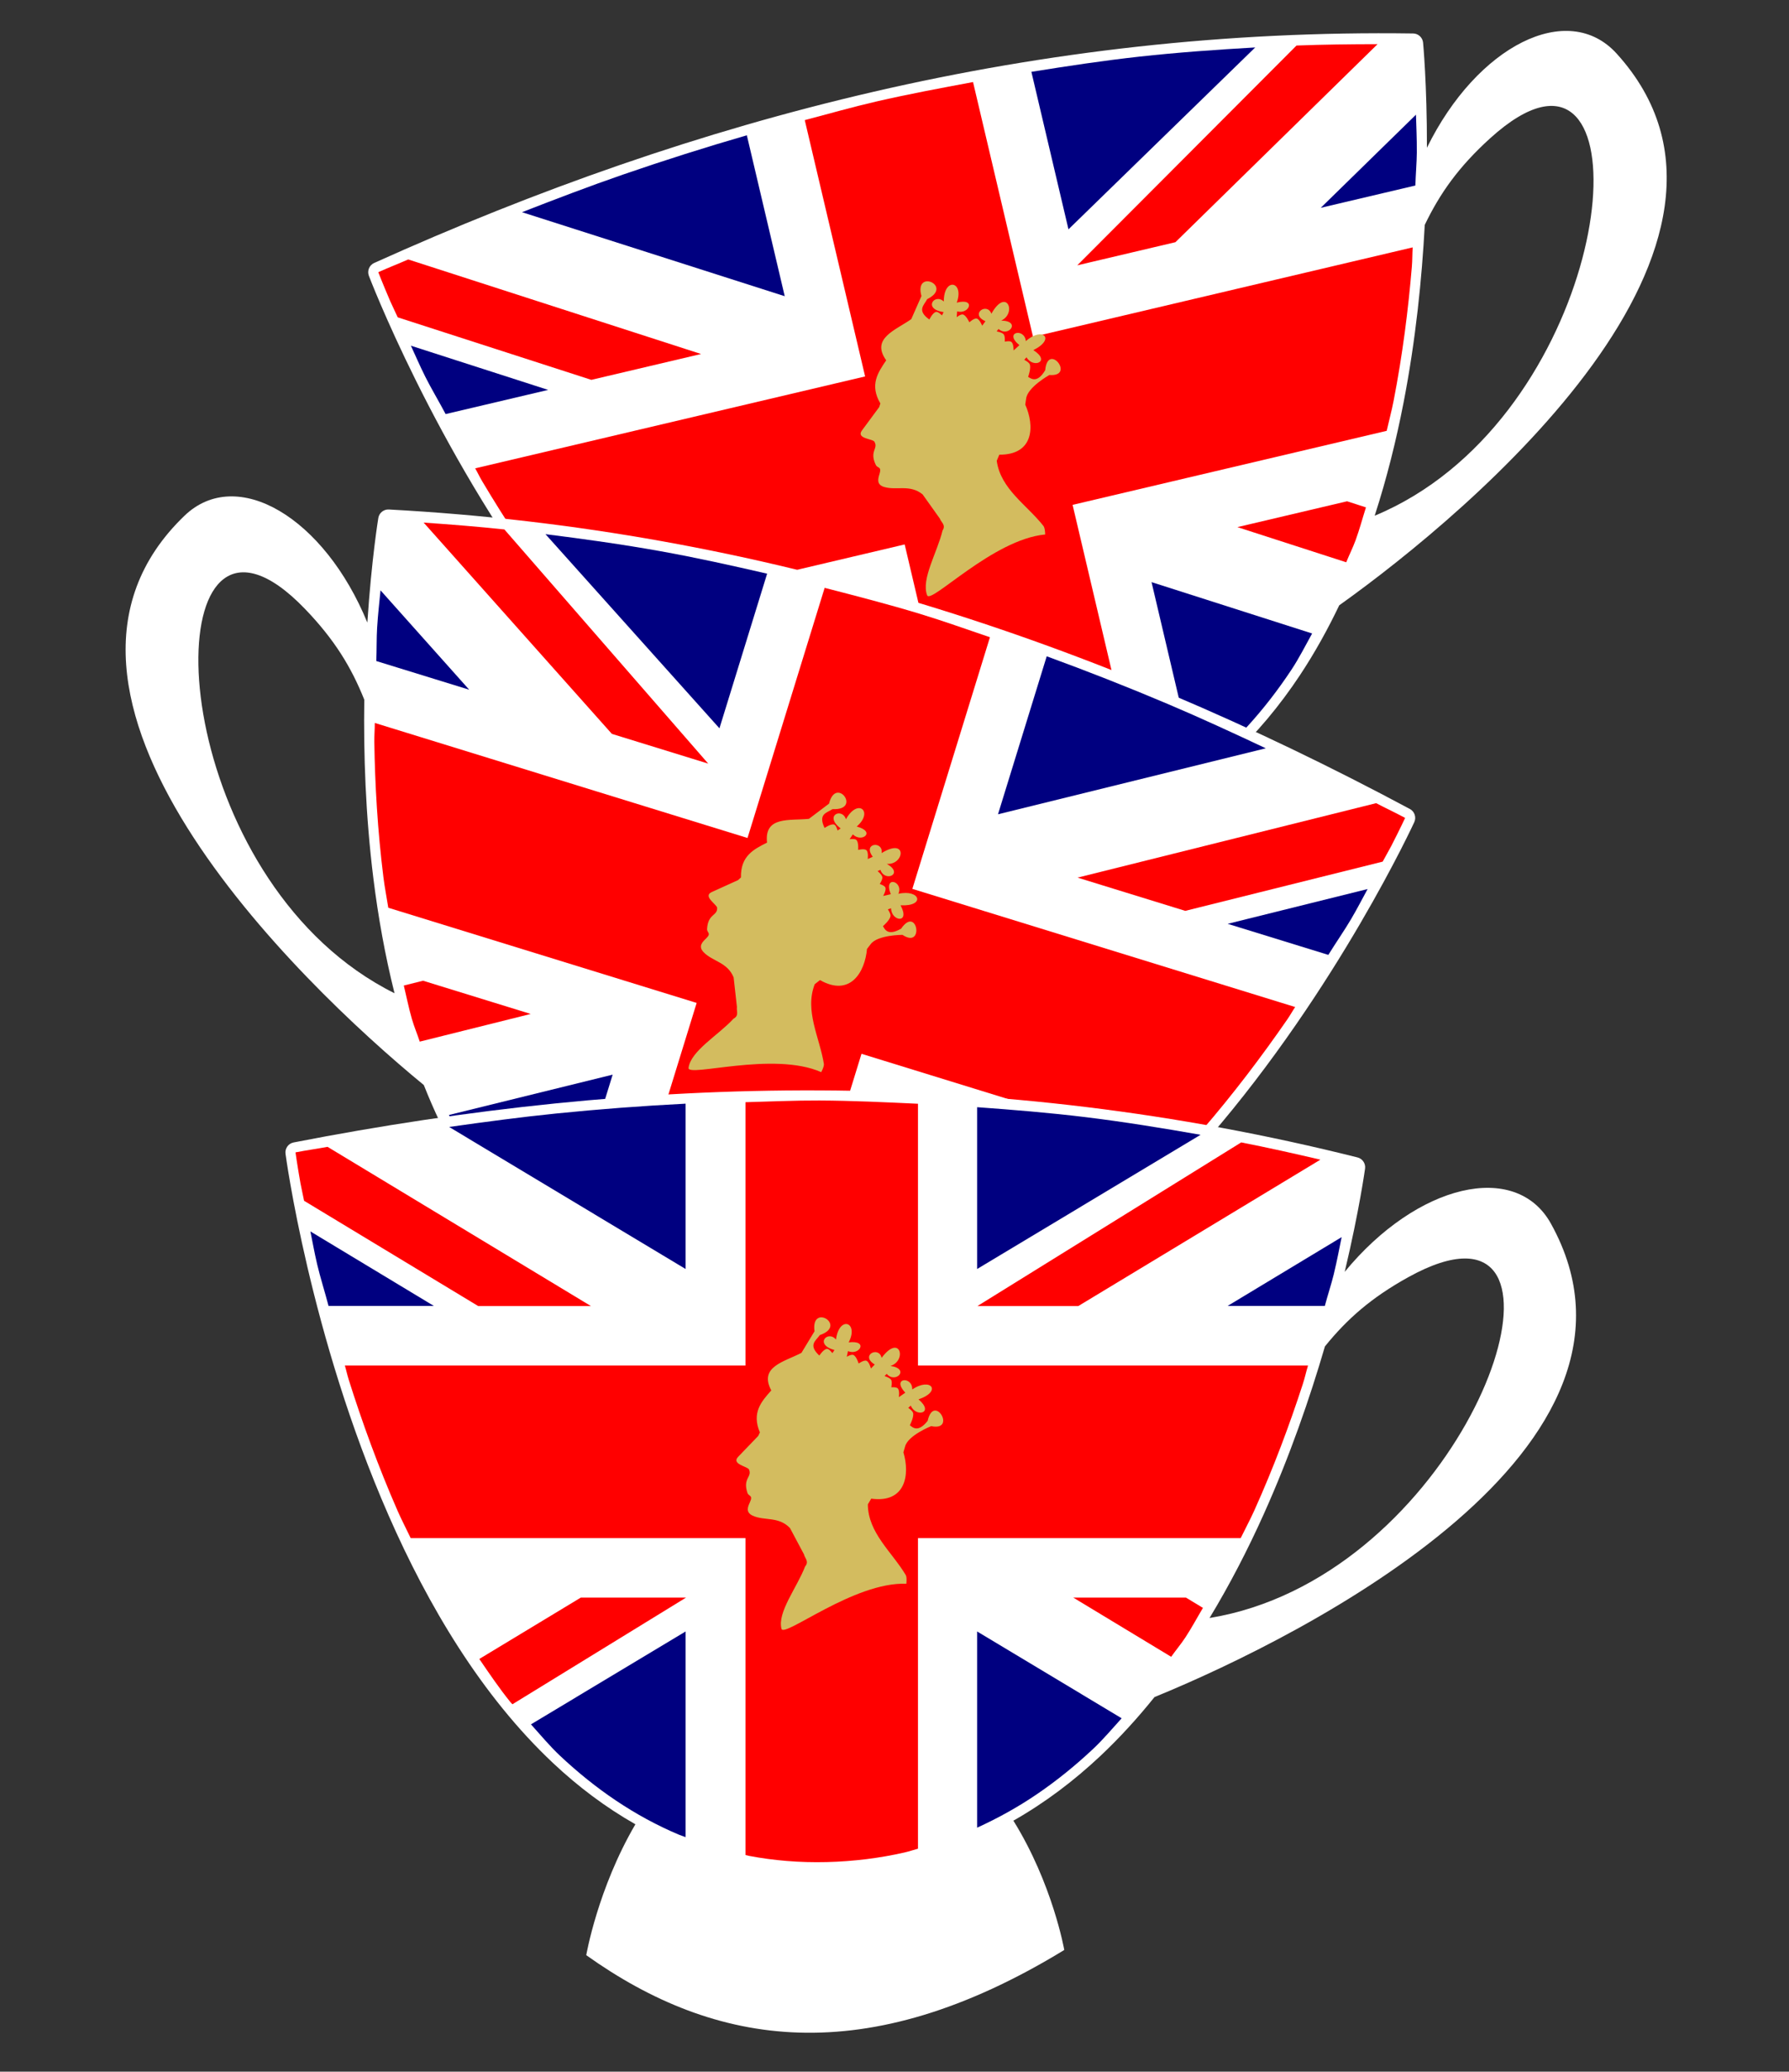
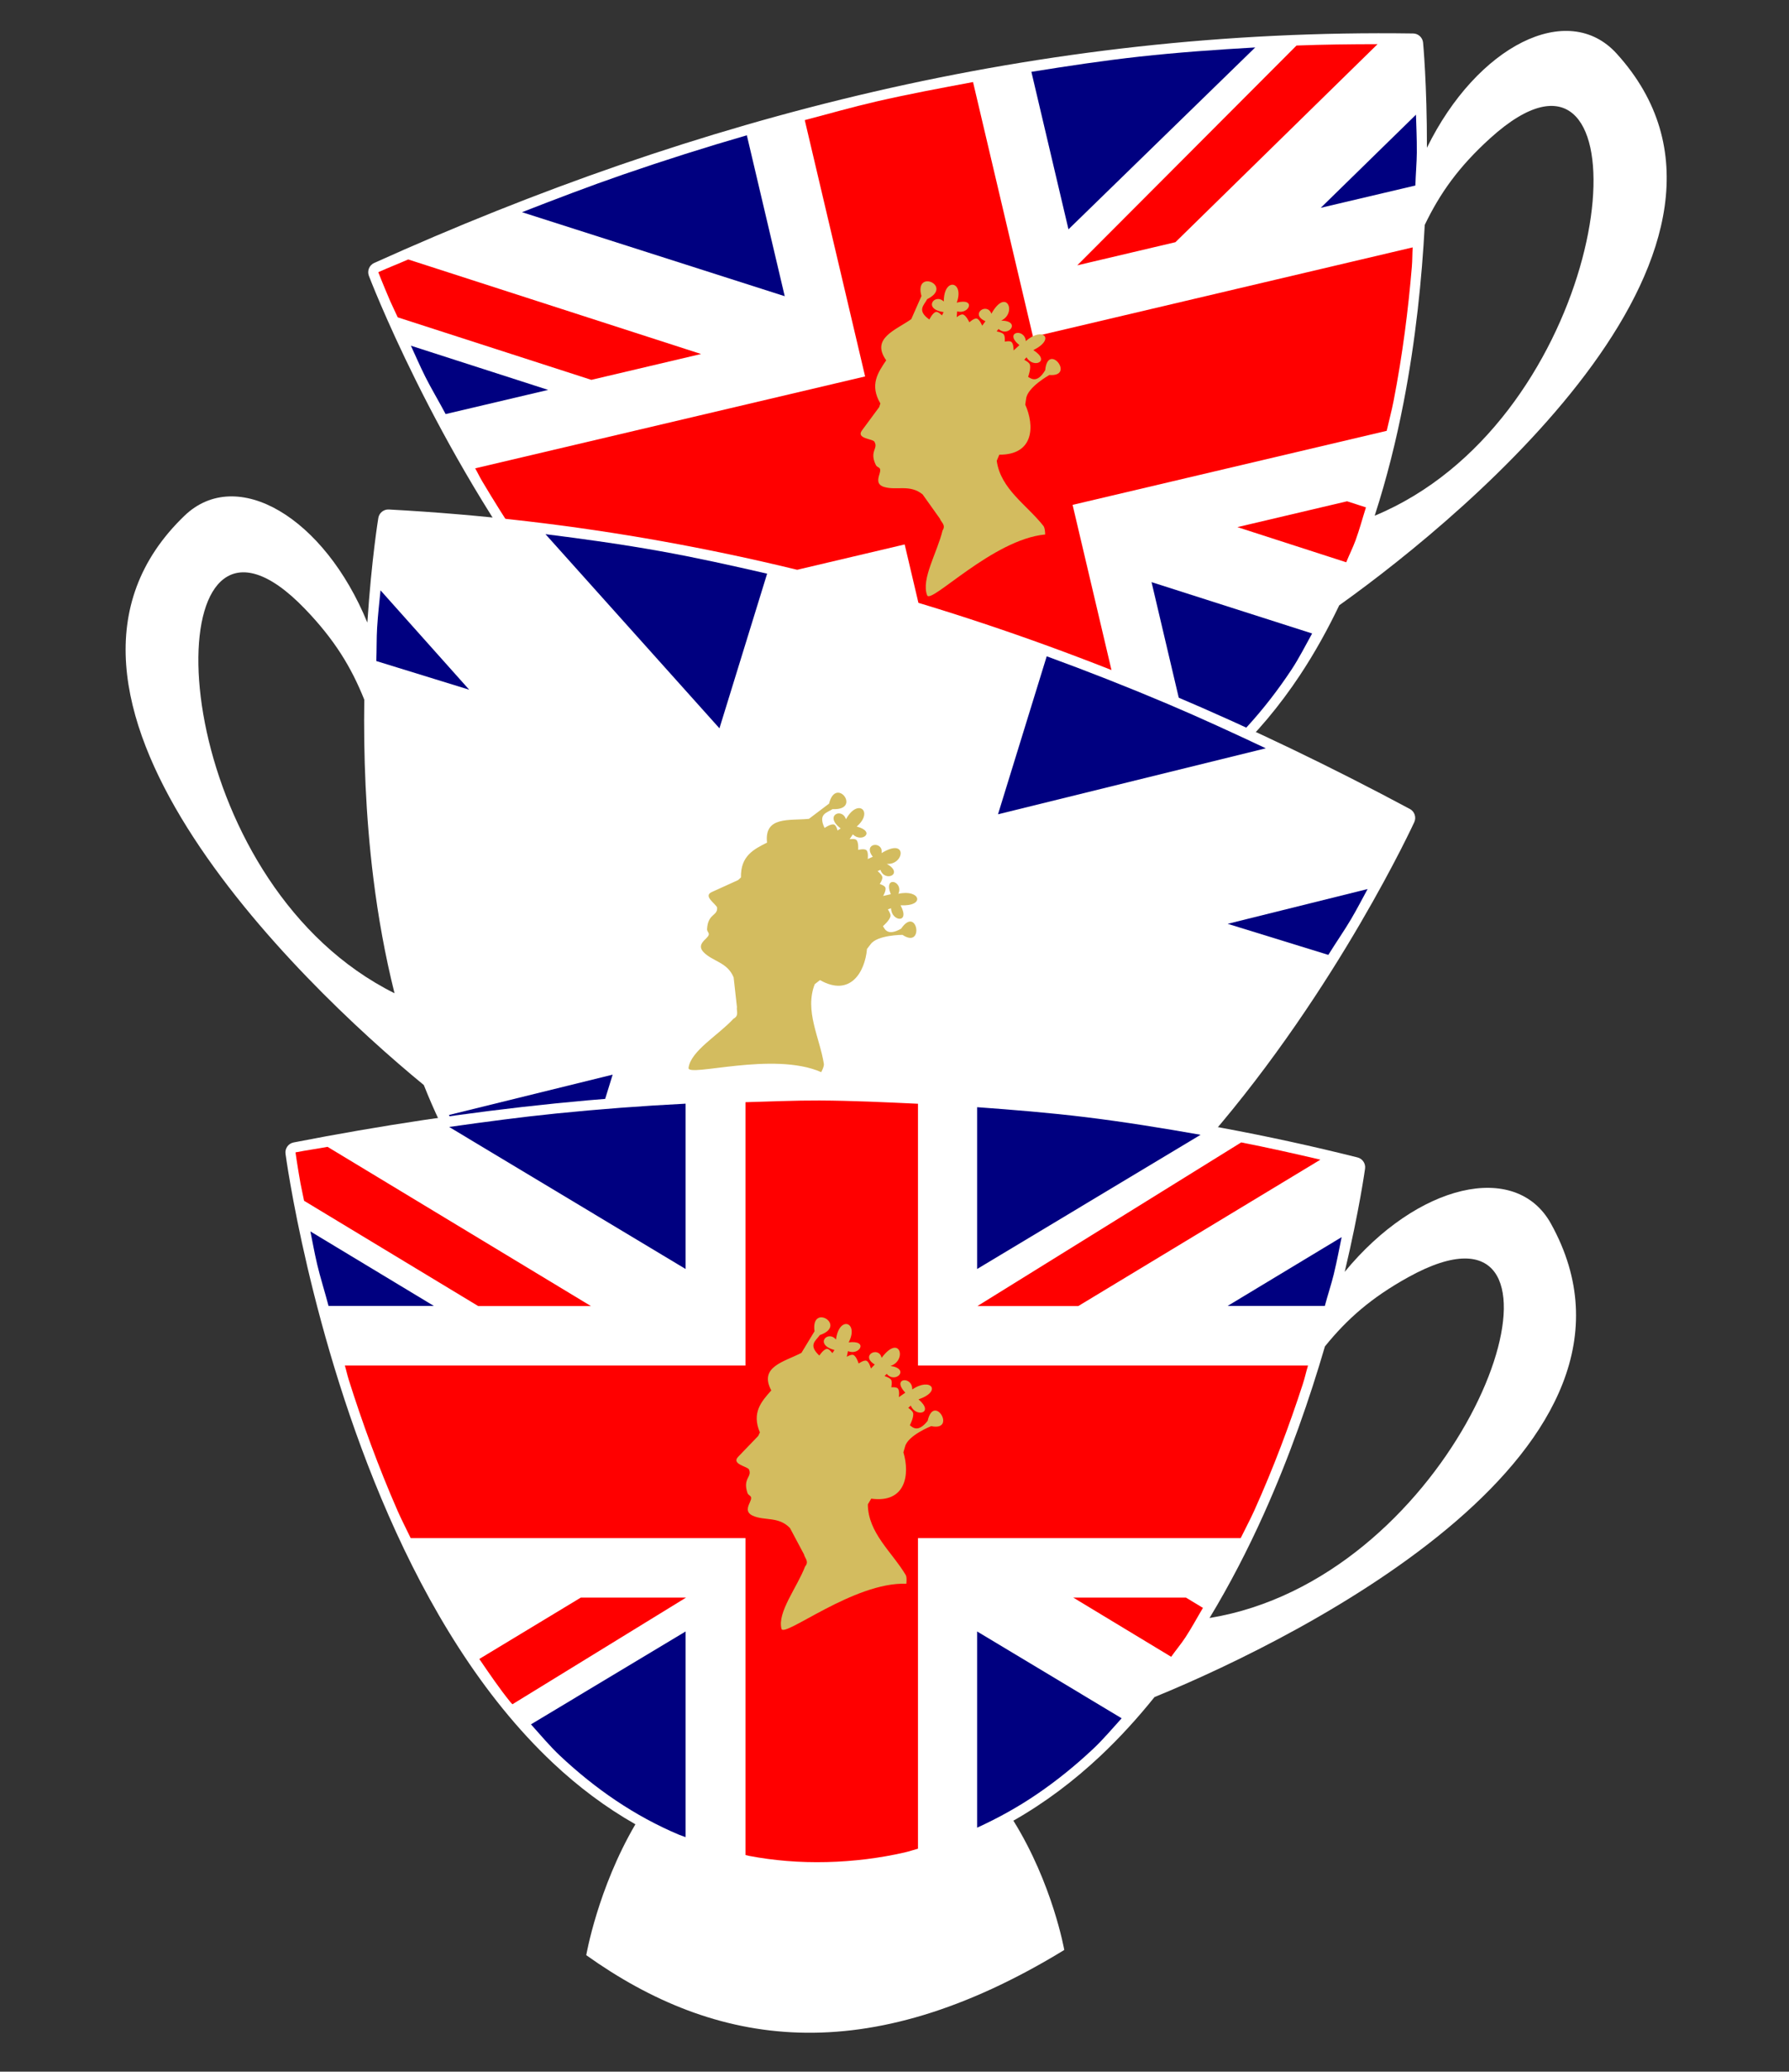
<svg xmlns="http://www.w3.org/2000/svg" clip-rule="evenodd" fill-rule="evenodd" height="402.2" preserveAspectRatio="xMidYMid meet" stroke-linejoin="round" stroke-miterlimit="2" version="1.0" viewBox="-24.4 -6.0 347.5 402.2" width="347.5" zoomAndPan="magnify">
  <rect x="-24.4" y="-6.0" width="347.5" height="402.2" fill="#333333" stroke="none" />
  <g>
    <g>
      <g id="change1_1">
        <path d="M702.738,-386.09C669.204,-378.349 636.943,-366.947 605.639,-352.831C604.699,-352.406 604.247,-351.31 604.614,-350.346C604.614,-350.346 617.216,-317.163 640.194,-286.601C651.683,-271.319 665.778,-256.652 682.332,-247.107C688.123,-243.768 694.232,-241.081 700.619,-239.211C696.354,-225.382 697.153,-212.286 697.153,-212.286C725.601,-200.673 755.079,-202.725 787.3,-234.56C787.3,-234.56 782.176,-246.519 771.923,-256.729C777.081,-261.511 781.562,-266.917 785.432,-272.746C788.308,-277.08 790.845,-281.65 793.1,-286.368C819.089,-304.894 880.41,-356.718 846.977,-393.491C837.512,-403.902 819.879,-395.032 810.134,-375.198C810.157,-387.597 809.386,-395.619 809.386,-395.619C809.289,-396.608 808.455,-397.375 807.461,-397.389C771.079,-397.909 736.271,-393.831 702.738,-386.09ZM832.235,-383.064C852.802,-387.983 842.656,-321.508 799.986,-303.762C802.339,-311.022 804.174,-318.407 805.587,-325.676C807.965,-337.911 809.158,-349.794 809.713,-360.226C812.661,-366.351 816.273,-371.474 822.42,-377.045C826.23,-380.498 829.504,-382.411 832.235,-383.064Z" fill="#fff" transform="translate(-557.365 397.887)" />
      </g>
      <g id="change2_1">
        <path d="M703.18,-384.179C698.506,-383.1 693.911,-381.786 689.285,-380.567L701.008,-330.804L625.263,-312.962C625.785,-312.064 626.092,-311.354 626.634,-310.444C628.823,-306.769 631.182,-302.996 633.704,-299.195C636.226,-295.394 638.912,-291.567 641.759,-287.78C642.907,-286.253 644.196,-284.785 645.396,-283.276L708.691,-298.187L722.797,-238.308C723.036,-238.316 723.268,-238.29 723.507,-238.301C725.94,-238.407 728.402,-238.646 730.899,-239.025C733.395,-239.404 735.924,-239.923 738.483,-240.593C741.042,-241.263 743.506,-242.044 745.882,-242.925C748.259,-243.806 750.547,-244.789 752.749,-245.866C753.575,-246.27 754.33,-246.753 755.132,-247.183L741.308,-305.87L802.321,-320.243C802.756,-322.18 803.286,-324.123 803.66,-326.05C804.536,-330.553 805.253,-335.017 805.835,-339.377C806.417,-343.737 806.864,-347.993 807.205,-352.09C807.321,-353.483 807.277,-354.506 807.369,-355.86L733.624,-338.488L721.971,-387.956C715.678,-386.782 709.384,-385.611 703.18,-384.179L703.18,-384.179ZM784.803,-395.048L742.216,-352.374L761.282,-356.866L800.543,-395.312C795.269,-395.302 790.011,-395.248 784.803,-395.048ZM612.259,-353.516C610.329,-352.669 608.369,-351.911 606.446,-351.044C606.446,-351.044 607.23,-348.983 608.762,-345.418C609.09,-344.654 609.824,-343.175 610.221,-342.278L647.828,-330.14L669.14,-335.16L612.259,-353.516L612.259,-353.516ZM773.32,-301.548L794.461,-294.723C795.041,-296.164 795.747,-297.546 796.28,-299.006C797.047,-301.103 797.616,-303.254 798.29,-305.381L794.622,-306.566L773.32,-301.548Z" fill="#f00" fill-rule="nonzero" transform="translate(-557.365 397.887)" />
      </g>
      <g id="change3_1">
        <path d="M678.033,-377.622C669.951,-375.28 661.938,-372.741 653.993,-369.999C647.395,-367.721 640.872,-365.227 634.363,-362.69L685.393,-346.379L678.033,-377.622ZM733.304,-389.942L740.508,-359.363L776.779,-394.675C769.212,-394.242 761.68,-393.707 754.246,-392.888C747.195,-392.11 740.241,-391.051 733.304,-389.942ZM612.779,-336.77C613.762,-334.662 614.338,-333.234 615.563,-330.771C616.633,-328.619 618.274,-325.867 619.525,-323.498L639.439,-328.189L612.779,-336.77ZM808.008,-381.621L789.513,-363.541L807.893,-367.871C807.944,-369.894 808.163,-372.402 808.173,-374.25C808.189,-377.322 808.069,-379.117 808.008,-381.621ZM756.643,-290.87L765.377,-253.791C768.939,-256.548 772.246,-259.56 775.249,-262.843C778.381,-266.268 781.221,-269.949 783.797,-273.83C785.292,-276.083 786.514,-278.525 787.836,-280.9L756.643,-290.87Z" fill="#000080" transform="translate(-557.365 397.887)" />
      </g>
      <g id="change1_2">
        <path d="M712.208,-286.594C745.14,-276.596 776.553,-263.032 806.827,-246.825C807.736,-246.337 808.113,-245.213 807.681,-244.276C807.681,-244.276 792.857,-212.025 767.859,-183.091C755.36,-168.625 740.302,-154.947 723.139,-146.547C717.135,-143.609 710.857,-141.342 704.358,-139.909C707.675,-125.824 705.99,-112.812 705.99,-112.812C676.819,-103.155 647.549,-107.202 617.561,-141.15C617.561,-141.15 623.485,-152.734 634.407,-162.224C629.585,-167.345 625.481,-173.042 622.016,-179.121C619.44,-183.64 617.219,-188.371 615.289,-193.232C590.617,-213.478 532.952,-269.342 568.803,-303.763C578.952,-313.507 595.943,-303.462 604.32,-283.012C605.138,-295.385 606.452,-303.335 606.452,-303.335C606.616,-304.316 607.5,-305.024 608.492,-304.971C644.826,-303.022 679.277,-296.592 712.208,-286.594ZM582.804,-292.359C562.618,-298.662 568.231,-231.653 609.6,-211.053C607.744,-218.456 606.414,-225.948 605.498,-233.296C603.955,-245.664 603.571,-257.601 603.724,-268.047C601.199,-274.357 597.943,-279.714 592.188,-285.689C588.621,-289.392 585.485,-291.522 582.804,-292.359Z" fill="#fff" transform="translate(-557.365 397.887)" />
      </g>
      <g id="change2_2">
-         <path d="M711.637,-284.717C716.227,-283.324 720.722,-281.701 725.255,-280.171L710.184,-231.318L784.543,-208.379C783.962,-207.519 783.608,-206.831 783.005,-205.96C780.572,-202.441 777.963,-198.837 775.188,-195.216C772.414,-191.595 769.475,-187.959 766.378,-184.374C765.128,-182.928 763.743,-181.552 762.443,-180.127L700.305,-199.297L682.171,-140.513C681.933,-140.537 681.699,-140.528 681.461,-140.554C679.041,-140.825 676.601,-141.23 674.136,-141.778C671.671,-142.326 669.183,-143.015 666.675,-143.857C664.168,-144.699 661.763,-145.645 659.451,-146.685C657.14,-147.726 654.923,-148.861 652.8,-150.085C652.003,-150.545 651.282,-151.077 650.511,-151.561L668.285,-209.175L608.387,-227.654C608.084,-229.616 607.688,-231.591 607.445,-233.538C606.877,-238.091 606.464,-242.593 606.179,-246.982C605.895,-251.372 605.737,-255.648 605.675,-259.758C605.654,-261.157 605.767,-262.174 605.767,-263.531L678.164,-241.197L693.146,-289.76C699.344,-288.162 705.544,-286.567 711.637,-284.717L711.637,-284.717ZM630.939,-301.098L670.534,-255.634L651.816,-261.409L615.254,-302.43C620.515,-302.062 625.757,-301.651 630.939,-301.098ZM800.269,-247.957C802.137,-246.982 804.041,-246.092 805.901,-245.096C805.901,-245.096 804.978,-243.094 803.209,-239.641C802.829,-238.901 801.996,-237.475 801.54,-236.607L763.196,-227.048L742.273,-233.503L800.269,-247.957ZM636.054,-207.035L614.499,-201.66C614.017,-203.137 613.407,-204.563 612.973,-206.056C612.351,-208.201 611.929,-210.385 611.401,-212.552L615.141,-213.486L636.054,-207.035Z" fill="#f00" fill-rule="nonzero" transform="translate(-557.365 397.887)" />
-       </g>
+         </g>
      <g id="change3_2">
        <path d="M736.281,-276.47C744.186,-273.585 752.009,-270.509 759.749,-267.233C766.177,-264.513 772.516,-261.582 778.838,-258.61L726.819,-245.798L736.281,-276.47ZM681.973,-292.511L672.712,-262.49L638.92,-300.182C646.44,-299.237 653.918,-298.192 661.28,-296.87C668.262,-295.616 675.127,-294.088 681.973,-292.511ZM798.614,-231.285C797.49,-229.249 796.818,-227.863 795.429,-225.489C794.216,-223.414 792.392,-220.78 790.983,-218.501L771.433,-224.532L798.614,-231.285ZM606.877,-289.276L624.103,-269.984L606.059,-275.55C606.145,-277.572 606.097,-280.089 606.213,-281.934C606.405,-285 606.647,-286.782 606.877,-289.276ZM651.968,-195.25L640.738,-158.849C639.055,-160.345 637.44,-161.9 635.898,-163.517C634.357,-165.133 632.89,-166.81 631.503,-168.55C628.611,-172.179 626.027,-176.045 623.721,-180.091C622.381,-182.44 621.328,-184.96 620.17,-187.419L651.968,-195.25Z" fill="#000080" transform="translate(-557.365 397.887)" />
      </g>
      <g id="change1_3">
        <path d="M692.128,-192.193C657.713,-192.348 623.696,-188.646 589.99,-182.084C588.978,-181.886 588.286,-180.922 588.422,-179.901C588.422,-179.901 593.08,-144.712 608.438,-109.695C616.117,-92.187 626.474,-74.678 640.398,-61.592C645.27,-57.014 650.6,-52.998 656.387,-49.713C649.066,-37.231 646.84,-24.301 646.84,-24.301C671.868,-6.474 701.031,-1.712 739.693,-25.311C739.693,-25.311 737.448,-38.127 729.808,-50.416C735.926,-53.887 741.527,-58.121 746.63,-62.908C750.424,-66.467 753.941,-70.334 757.218,-74.409C786.762,-86.483 858.332,-122.865 834.222,-166.324C827.396,-178.628 808.199,-174.038 794.166,-156.966C797.031,-169.03 798.119,-177.015 798.119,-177.015C798.252,-178 797.616,-178.938 796.652,-179.179C761.358,-188.028 726.543,-192.039 692.128,-192.193ZM817.481,-159.555C838.628,-159.627 813.511,-97.25 767.908,-89.761C771.864,-96.288 775.343,-103.055 778.385,-109.806C783.505,-121.17 787.39,-132.464 790.323,-142.49C794.597,-147.775 799.287,-151.935 806.548,-155.948C811.048,-158.435 814.673,-159.546 817.481,-159.555Z" fill="#fff" transform="translate(-557.365 397.887)" />
      </g>
      <g id="change2_3">
        <path d="M692.12,-190.232C687.323,-190.253 682.55,-190.028 677.767,-189.902L677.767,-138.777L599.95,-138.777C600.252,-137.784 600.388,-137.023 600.707,-136.013C601.995,-131.933 603.425,-127.72 605.009,-123.442C606.593,-119.164 608.329,-114.823 610.232,-110.485C611,-108.735 611.918,-107.011 612.74,-105.267L677.767,-105.267L677.767,-43.749C678.002,-43.702 678.222,-43.624 678.458,-43.579C680.849,-43.124 683.301,-42.793 685.818,-42.589C688.334,-42.386 690.916,-42.311 693.56,-42.376C696.204,-42.442 698.781,-42.637 701.297,-42.95C703.812,-43.262 706.265,-43.694 708.655,-44.238C709.551,-44.442 710.397,-44.738 711.277,-44.973L711.277,-105.267L773.96,-105.267C774.828,-107.052 775.789,-108.823 776.595,-110.612C778.48,-114.795 780.202,-118.975 781.768,-123.086C783.334,-127.196 784.745,-131.236 786.016,-135.145C786.449,-136.475 786.64,-137.481 787.04,-138.777L711.277,-138.777L711.277,-189.599C704.882,-189.899 698.488,-190.203 692.12,-190.232ZM774.061,-182.095L722.824,-150.324L742.412,-150.324L789.442,-178.744C784.307,-179.944 779.176,-181.096 774.061,-182.095ZM596.591,-181.233C594.518,-180.851 592.436,-180.563 590.365,-180.16C590.365,-180.16 590.657,-177.974 591.33,-174.153C591.474,-173.334 591.85,-171.726 592.03,-170.761L625.852,-150.324L647.748,-150.324L596.591,-181.233ZM645.776,-93.72L626.065,-81.81C628.025,-78.951 629.968,-76.072 632.132,-73.406C632.246,-73.266 632.383,-73.151 632.497,-73.012L666.218,-93.72L645.776,-93.72ZM741.445,-93.72L760.458,-82.23C761.353,-83.499 762.357,-84.682 763.211,-85.98C764.438,-87.846 765.485,-89.81 766.629,-91.725L763.331,-93.72L741.445,-93.72Z" fill="#f00" fill-rule="nonzero" transform="translate(-557.365 397.887)" />
      </g>
      <g id="change3_3">
        <path d="M666.14,-189.615C657.736,-189.189 649.354,-188.555 640.993,-187.708C634.048,-187.003 627.126,-186.071 620.209,-185.094L666.14,-157.518L666.14,-189.615ZM722.764,-188.934L722.764,-157.518L766.165,-183.573C758.7,-184.886 751.246,-186.093 743.822,-187C736.781,-187.86 729.77,-188.423 722.764,-188.934ZM593.257,-164.814C593.731,-162.537 593.964,-161.015 594.592,-158.336C595.14,-155.996 596.106,-152.941 596.781,-150.349L617.24,-150.349L593.257,-164.814ZM793.569,-163.706L771.421,-150.349L790.304,-150.349C790.818,-152.306 791.606,-154.697 792.039,-156.494C792.759,-159.48 793.054,-161.255 793.569,-163.706ZM666.14,-87.15L636.101,-69.115C637.959,-67.056 639.74,-64.902 641.741,-63.022C645.151,-59.817 648.773,-56.892 652.618,-54.315C656.463,-51.738 660.529,-49.509 664.832,-47.697C665.256,-47.518 665.711,-47.395 666.14,-47.224L666.14,-87.15ZM722.764,-87.15L722.764,-49.056C726.863,-50.923 730.772,-53.096 734.448,-55.604C738.282,-58.219 741.89,-61.151 745.287,-64.338C747.26,-66.188 749.009,-68.285 750.84,-70.293L722.764,-87.15Z" fill="#000080" transform="translate(-557.365 397.887)" />
      </g>
      <g id="change4_1">
        <path d="M713.062,-288.305C711.825,-291.41 715.05,-296.692 716.044,-300.885C716.748,-301.973 715.783,-302.458 715.526,-303.2L712.171,-307.908C709.667,-309.918 707.121,-308.613 704.692,-309.349C703.142,-309.818 703.546,-311.032 703.802,-311.864C704.273,-313.397 703.423,-312.92 703.084,-313.622C701.758,-316.367 703.694,-316.791 702.766,-318.202C702.17,-318.722 699.259,-318.785 700.397,-320.324L703.734,-324.841L703.968,-325.559C701.85,-329.163 703.483,-331.546 705.104,-333.932C702.073,-338.187 706.884,-339.761 709.971,-341.925L711.947,-346.408C710.469,-351.821 718.233,-348.364 713.063,-345.806C712.464,-344.634 710.984,-343.635 713.485,-341.854C713.485,-341.854 714.148,-343.235 714.801,-343.333C715.236,-343.398 715.929,-342.648 715.929,-342.648L716.259,-343.296C712.155,-343.874 714.496,-347.034 716.292,-345.351C716.281,-350.159 720.329,-349.274 718.803,-345.13C722.627,-346.121 721.236,-342.774 718.887,-343.434L718.799,-342.31C718.799,-342.31 719.577,-342.934 720.002,-342.832C720.641,-342.678 721.256,-341.311 721.256,-341.311C721.256,-341.311 722.163,-342.156 722.685,-342.038C723.25,-341.911 723.746,-340.66 723.746,-340.66L724.385,-341.525C721.249,-342.9 724.709,-345.272 725.534,-342.979C728.458,-348.177 730.552,-343.109 727.443,-341.642C731.354,-341.613 728.892,-338.27 726.917,-340.025L726.562,-339.544C726.562,-339.544 727.624,-339.368 727.928,-338.98C728.223,-338.603 728.141,-337.56 728.141,-337.56C728.141,-337.56 729.099,-337.77 729.432,-337.497C729.871,-337.139 729.85,-335.851 729.85,-335.851L730.978,-336.875C727.832,-339.422 731.987,-340.303 732.227,-337.66C735.453,-340.54 738.096,-338.097 733.686,-335.914C737.186,-333.67 733.618,-332.303 732.357,-334.519L731.918,-334.026C731.918,-334.026 732.818,-333.587 732.988,-333.161C733.293,-332.399 732.671,-330.721 732.671,-330.721C733.352,-330.291 734.481,-329.513 735.988,-332.008C736.502,-337.58 741.933,-330.684 736.803,-331.085C736.803,-331.085 732.527,-328.706 732.282,-326.476L732.111,-325.34C733.948,-321.239 733.847,-315.572 727.077,-315.613L726.572,-314.426C727.333,-308.925 732.425,-305.872 735.647,-301.776C735.971,-301.365 735.982,-300.118 735.982,-300.118C725.859,-299.192 713.768,-286.533 713.062,-288.305L713.062,-288.305Z" fill="#d3bc5f" transform="translate(-557.365 397.887)" />
      </g>
      <g id="change4_2">
        <path d="M684.758,-87.67C683.933,-90.909 687.816,-95.729 689.345,-99.758C690.184,-100.746 689.289,-101.352 689.131,-102.12L686.414,-107.224C684.192,-109.541 681.498,-108.577 679.185,-109.621C677.709,-110.288 678.267,-111.438 678.628,-112.231C679.294,-113.689 678.389,-113.327 678.144,-114.067C677.185,-116.961 679.16,-117.13 678.422,-118.649C677.898,-119.242 675.021,-119.682 676.348,-121.061L680.243,-125.107L680.568,-125.789C678.934,-129.637 680.862,-131.788 682.779,-133.944C680.325,-138.556 685.299,-139.493 688.64,-141.239L691.18,-145.428C690.416,-150.987 697.667,-146.554 692.209,-144.687C691.463,-143.602 689.866,-142.804 692.115,-140.713C692.115,-140.713 692.952,-141.997 693.612,-142.009C694.052,-142.017 694.642,-141.184 694.642,-141.184L695.053,-141.783C691.059,-142.888 693.789,-145.719 695.352,-143.817C695.964,-148.586 699.863,-147.184 697.813,-143.272C701.733,-143.76 699.92,-140.621 697.676,-141.58L697.444,-140.477C697.444,-140.477 698.296,-140.995 698.705,-140.839C699.318,-140.604 699.75,-139.168 699.75,-139.168C699.75,-139.168 700.76,-139.888 701.261,-139.704C701.806,-139.504 702.135,-138.2 702.135,-138.2L702.881,-138.974C699.95,-140.744 703.688,-142.649 704.209,-140.267C707.782,-145.043 709.201,-139.746 705.929,-138.694C709.802,-138.159 706.929,-135.163 705.197,-137.159L704.783,-136.729C704.783,-136.729 705.814,-136.417 706.065,-135.993C706.308,-135.58 706.092,-134.556 706.092,-134.556C706.092,-134.556 707.068,-134.641 707.364,-134.327C707.752,-133.915 707.565,-132.641 707.565,-132.641L708.816,-133.51C706.026,-136.443 710.261,-136.778 710.157,-134.127C713.729,-136.564 716.032,-133.799 711.376,-132.206C714.556,-129.528 710.841,-128.634 709.878,-130.995L709.379,-130.562C709.379,-130.562 710.214,-130.011 710.328,-129.566C710.531,-128.772 709.697,-127.188 709.697,-127.188C710.317,-126.674 711.336,-125.756 713.153,-128.034C714.385,-133.493 718.876,-125.952 713.841,-127.013C713.841,-127.013 709.293,-125.209 708.762,-123.029L708.445,-121.925C709.735,-117.62 708.901,-112.014 702.193,-112.932L701.538,-111.821C701.58,-106.268 706.233,-102.58 708.898,-98.102C709.165,-97.652 709.015,-96.414 709.015,-96.414C698.858,-96.807 685.228,-85.822 684.758,-87.67L684.758,-87.67Z" fill="#d3bc5f" transform="translate(-557.365 397.887)" />
      </g>
      <g id="change4_3">
        <path d="M666.71,-196.565C667.14,-199.879 672.527,-202.925 675.436,-206.105C676.58,-206.713 675.973,-207.607 676.109,-208.379L675.469,-214.125C674.259,-217.099 671.4,-217.198 669.636,-219.023C668.51,-220.187 669.453,-221.05 670.082,-221.653C671.239,-222.763 670.264,-222.761 670.309,-223.538C670.486,-226.582 672.385,-226.01 672.26,-227.695C671.992,-228.439 669.48,-229.91 671.222,-230.701L676.336,-233.023L676.89,-233.537C676.792,-237.717 679.379,-239.003 681.956,-240.3C681.378,-245.492 686.347,-244.526 690.096,-244.915L694.004,-247.87C695.346,-253.319 700.448,-246.522 694.686,-246.802C693.592,-246.07 691.813,-245.917 693.132,-243.144C693.132,-243.144 694.383,-244.028 695.001,-243.796C695.413,-243.641 695.653,-242.648 695.653,-242.648L696.257,-243.054C692.953,-245.555 696.536,-247.177 697.286,-244.833C699.615,-249.039 702.721,-246.296 699.372,-243.418C703.195,-242.424 700.351,-240.177 698.62,-241.896L697.997,-240.956C697.997,-240.956 698.98,-241.123 699.302,-240.827C699.785,-240.382 699.657,-238.889 699.657,-238.889C699.657,-238.889 700.861,-239.185 701.259,-238.829C701.691,-238.442 701.516,-237.108 701.516,-237.108L702.495,-237.553C700.424,-240.28 704.601,-240.67 704.206,-238.264C709.29,-241.383 708.653,-235.937 705.224,-236.167C708.626,-234.24 704.849,-232.517 703.977,-235.011L703.433,-234.764C703.433,-234.764 704.276,-234.093 704.353,-233.606C704.427,-233.133 703.848,-232.262 703.848,-232.262C703.848,-232.262 704.786,-231.979 704.945,-231.579C705.154,-231.052 704.509,-229.937 704.509,-229.937L705.993,-230.283C704.483,-234.039 708.542,-232.787 707.467,-230.361C711.686,-231.308 712.806,-227.887 707.891,-228.126C709.857,-224.463 706.075,-225.004 706.051,-227.553L705.428,-227.336C705.428,-227.336 706,-226.515 705.942,-226.06C705.838,-225.247 704.478,-224.083 704.478,-224.083C704.864,-223.376 705.472,-222.147 708.002,-223.593C711.162,-228.211 712.552,-219.545 708.265,-222.39C708.265,-222.39 703.372,-222.392 702.073,-220.563L701.371,-219.654C700.98,-215.177 698.135,-210.275 692.241,-213.605L691.222,-212.814C689.21,-207.637 692.173,-202.493 692.996,-197.346C693.079,-196.83 692.481,-195.735 692.481,-195.735C683.187,-199.851 666.465,-194.673 666.71,-196.565L666.71,-196.565Z" fill="#d3bc5f" transform="translate(-557.365 397.887)" />
      </g>
    </g>
  </g>
</svg>